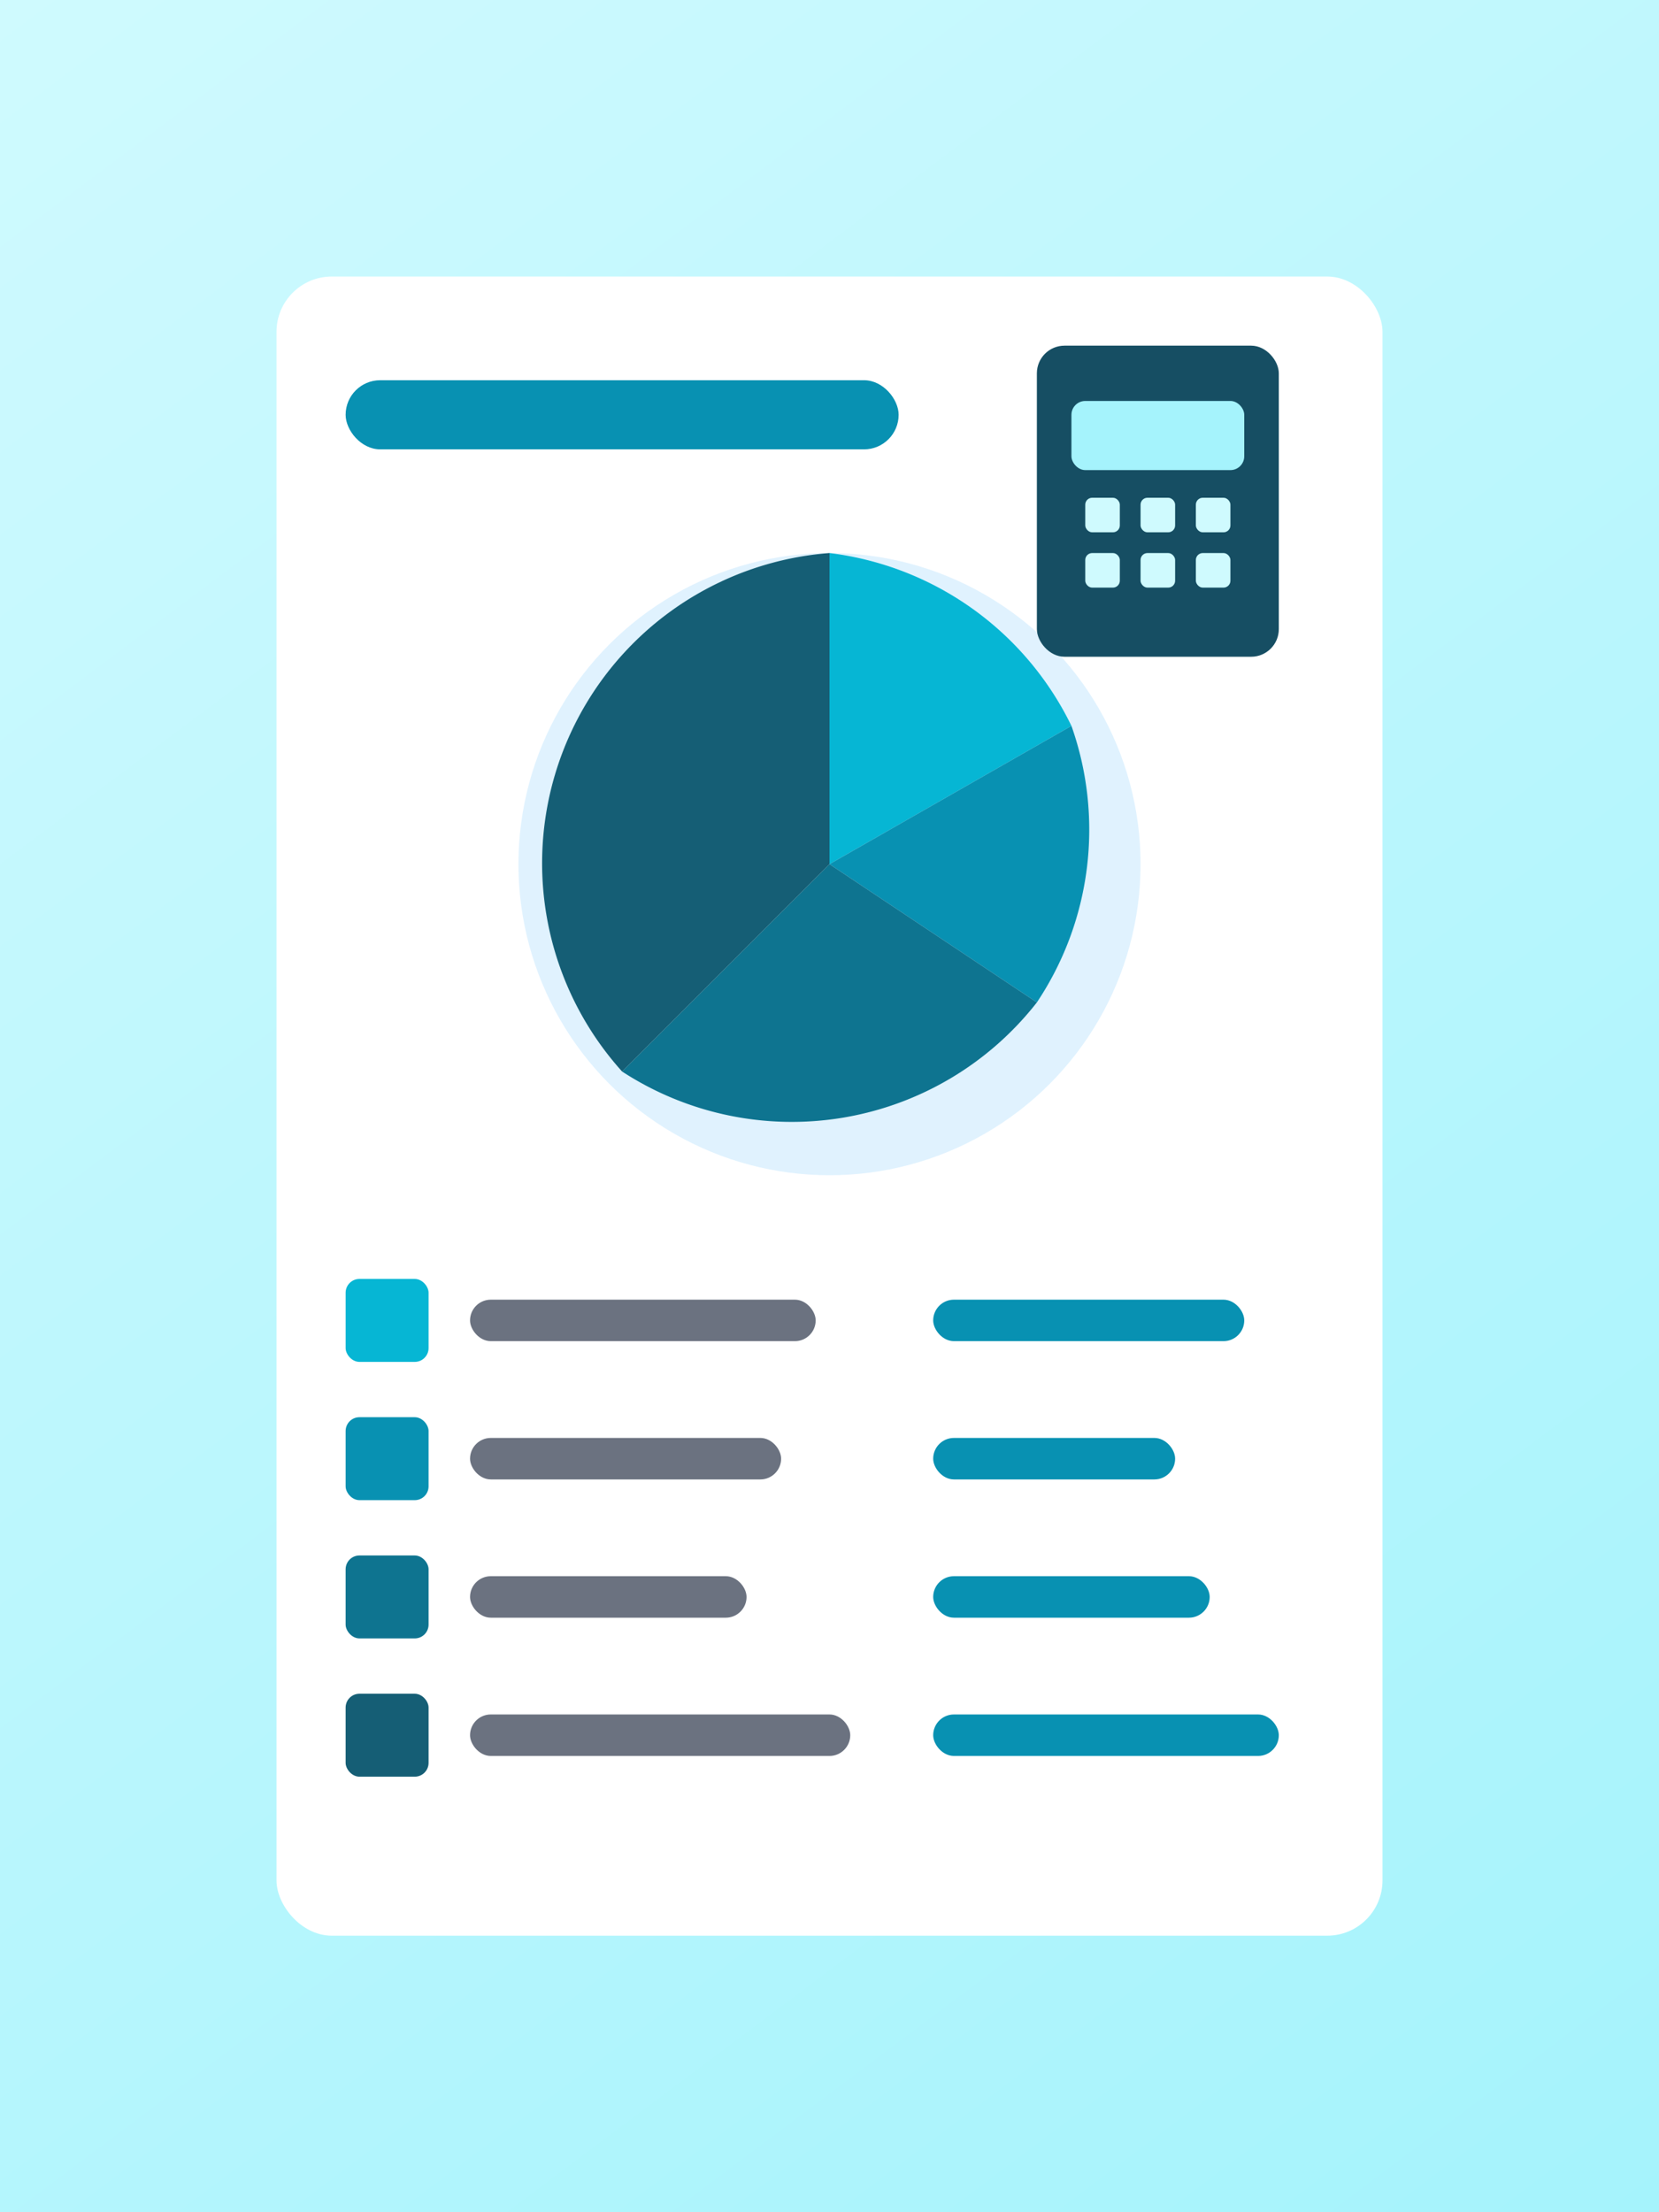
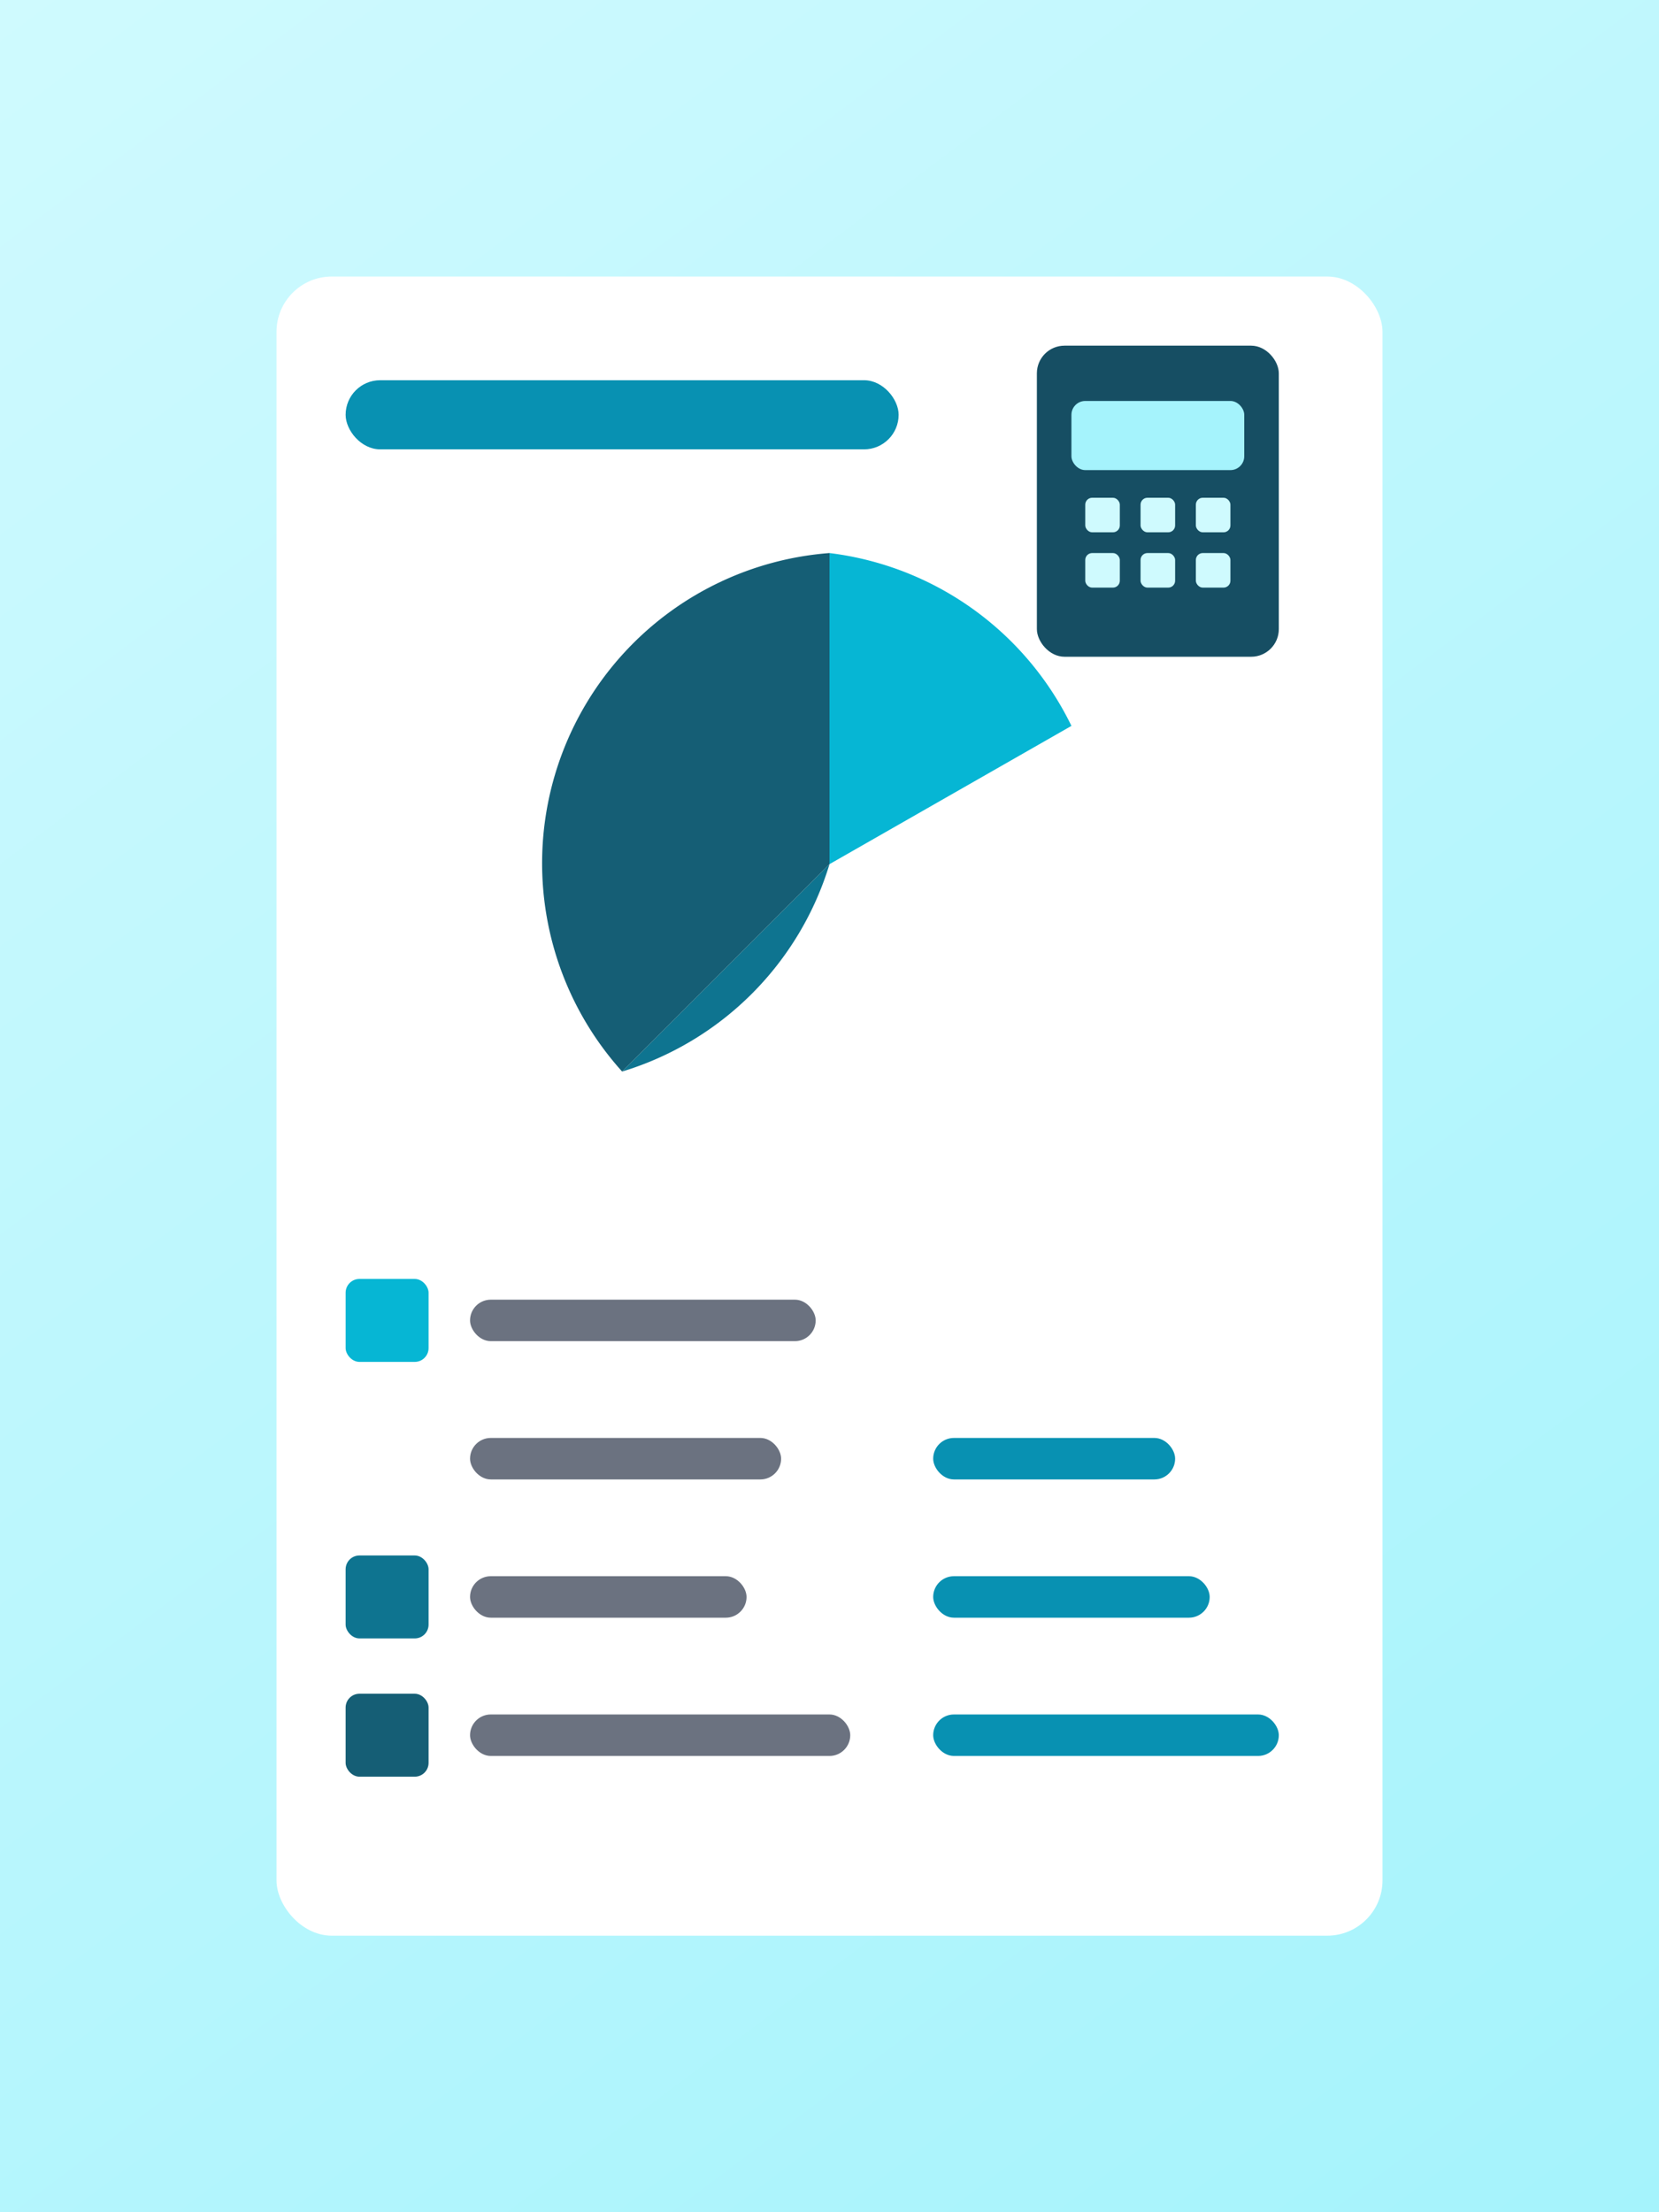
<svg xmlns="http://www.w3.org/2000/svg" width="240" height="320" viewBox="0 0 240 320" fill="none">
  <rect x="0" y="0" width="240" height="320" fill="#333333" stroke="none" />
  <rect width="240" height="320" fill="url(#budget-gradient)" />
  <rect x="40" y="40" width="160" height="240" rx="8" fill="white" />
  <rect x="50" y="55" width="80" height="10" rx="5" fill="#0891B2" />
-   <circle cx="120" cy="125" r="45" fill="#E0F2FE" />
  <path d="M120 80 L120 125 L155 105 A45 45 0 0 0 120 80" fill="#06B6D4" />
-   <path d="M120 125 L155 105 A45 45 0 0 1 150 145 Z" fill="#0891B2" />
-   <path d="M120 125 L150 145 A45 45 0 0 1 90 155 Z" fill="#0E7490" />
+   <path d="M120 125 A45 45 0 0 1 90 155 Z" fill="#0E7490" />
  <path d="M120 125 L90 155 A45 45 0 0 1 120 80 Z" fill="#155E75" />
  <rect x="50" y="185" width="12" height="12" rx="2" fill="#06B6D4" />
  <rect x="68" y="188" width="50" height="6" rx="3" fill="#6B7280" />
-   <rect x="50" y="205" width="12" height="12" rx="2" fill="#0891B2" />
  <rect x="68" y="208" width="45" height="6" rx="3" fill="#6B7280" />
  <rect x="50" y="225" width="12" height="12" rx="2" fill="#0E7490" />
  <rect x="68" y="228" width="40" height="6" rx="3" fill="#6B7280" />
  <rect x="50" y="245" width="12" height="12" rx="2" fill="#155E75" />
  <rect x="68" y="248" width="55" height="6" rx="3" fill="#6B7280" />
-   <rect x="135" y="188" width="45" height="6" rx="3" fill="#0891B2" />
  <rect x="135" y="208" width="35" height="6" rx="3" fill="#0891B2" />
  <rect x="135" y="228" width="40" height="6" rx="3" fill="#0891B2" />
  <rect x="135" y="248" width="50" height="6" rx="3" fill="#0891B2" />
  <rect x="150" y="50" width="35" height="45" rx="4" fill="#164E63" />
  <rect x="155" y="58" width="25" height="10" rx="2" fill="#A5F3FC" />
  <rect x="157" y="72" width="5" height="5" rx="1" fill="#CFFAFE" />
  <rect x="165" y="72" width="5" height="5" rx="1" fill="#CFFAFE" />
  <rect x="173" y="72" width="5" height="5" rx="1" fill="#CFFAFE" />
  <rect x="157" y="80" width="5" height="5" rx="1" fill="#CFFAFE" />
  <rect x="165" y="80" width="5" height="5" rx="1" fill="#CFFAFE" />
  <rect x="173" y="80" width="5" height="5" rx="1" fill="#CFFAFE" />
  <defs>
    <linearGradient id="budget-gradient" x1="0" y1="0" x2="240" y2="320" gradientUnits="userSpaceOnUse">
      <stop stop-color="#CFFAFE" />
      <stop offset="1" stop-color="#A5F3FC" />
    </linearGradient>
  </defs>
</svg>